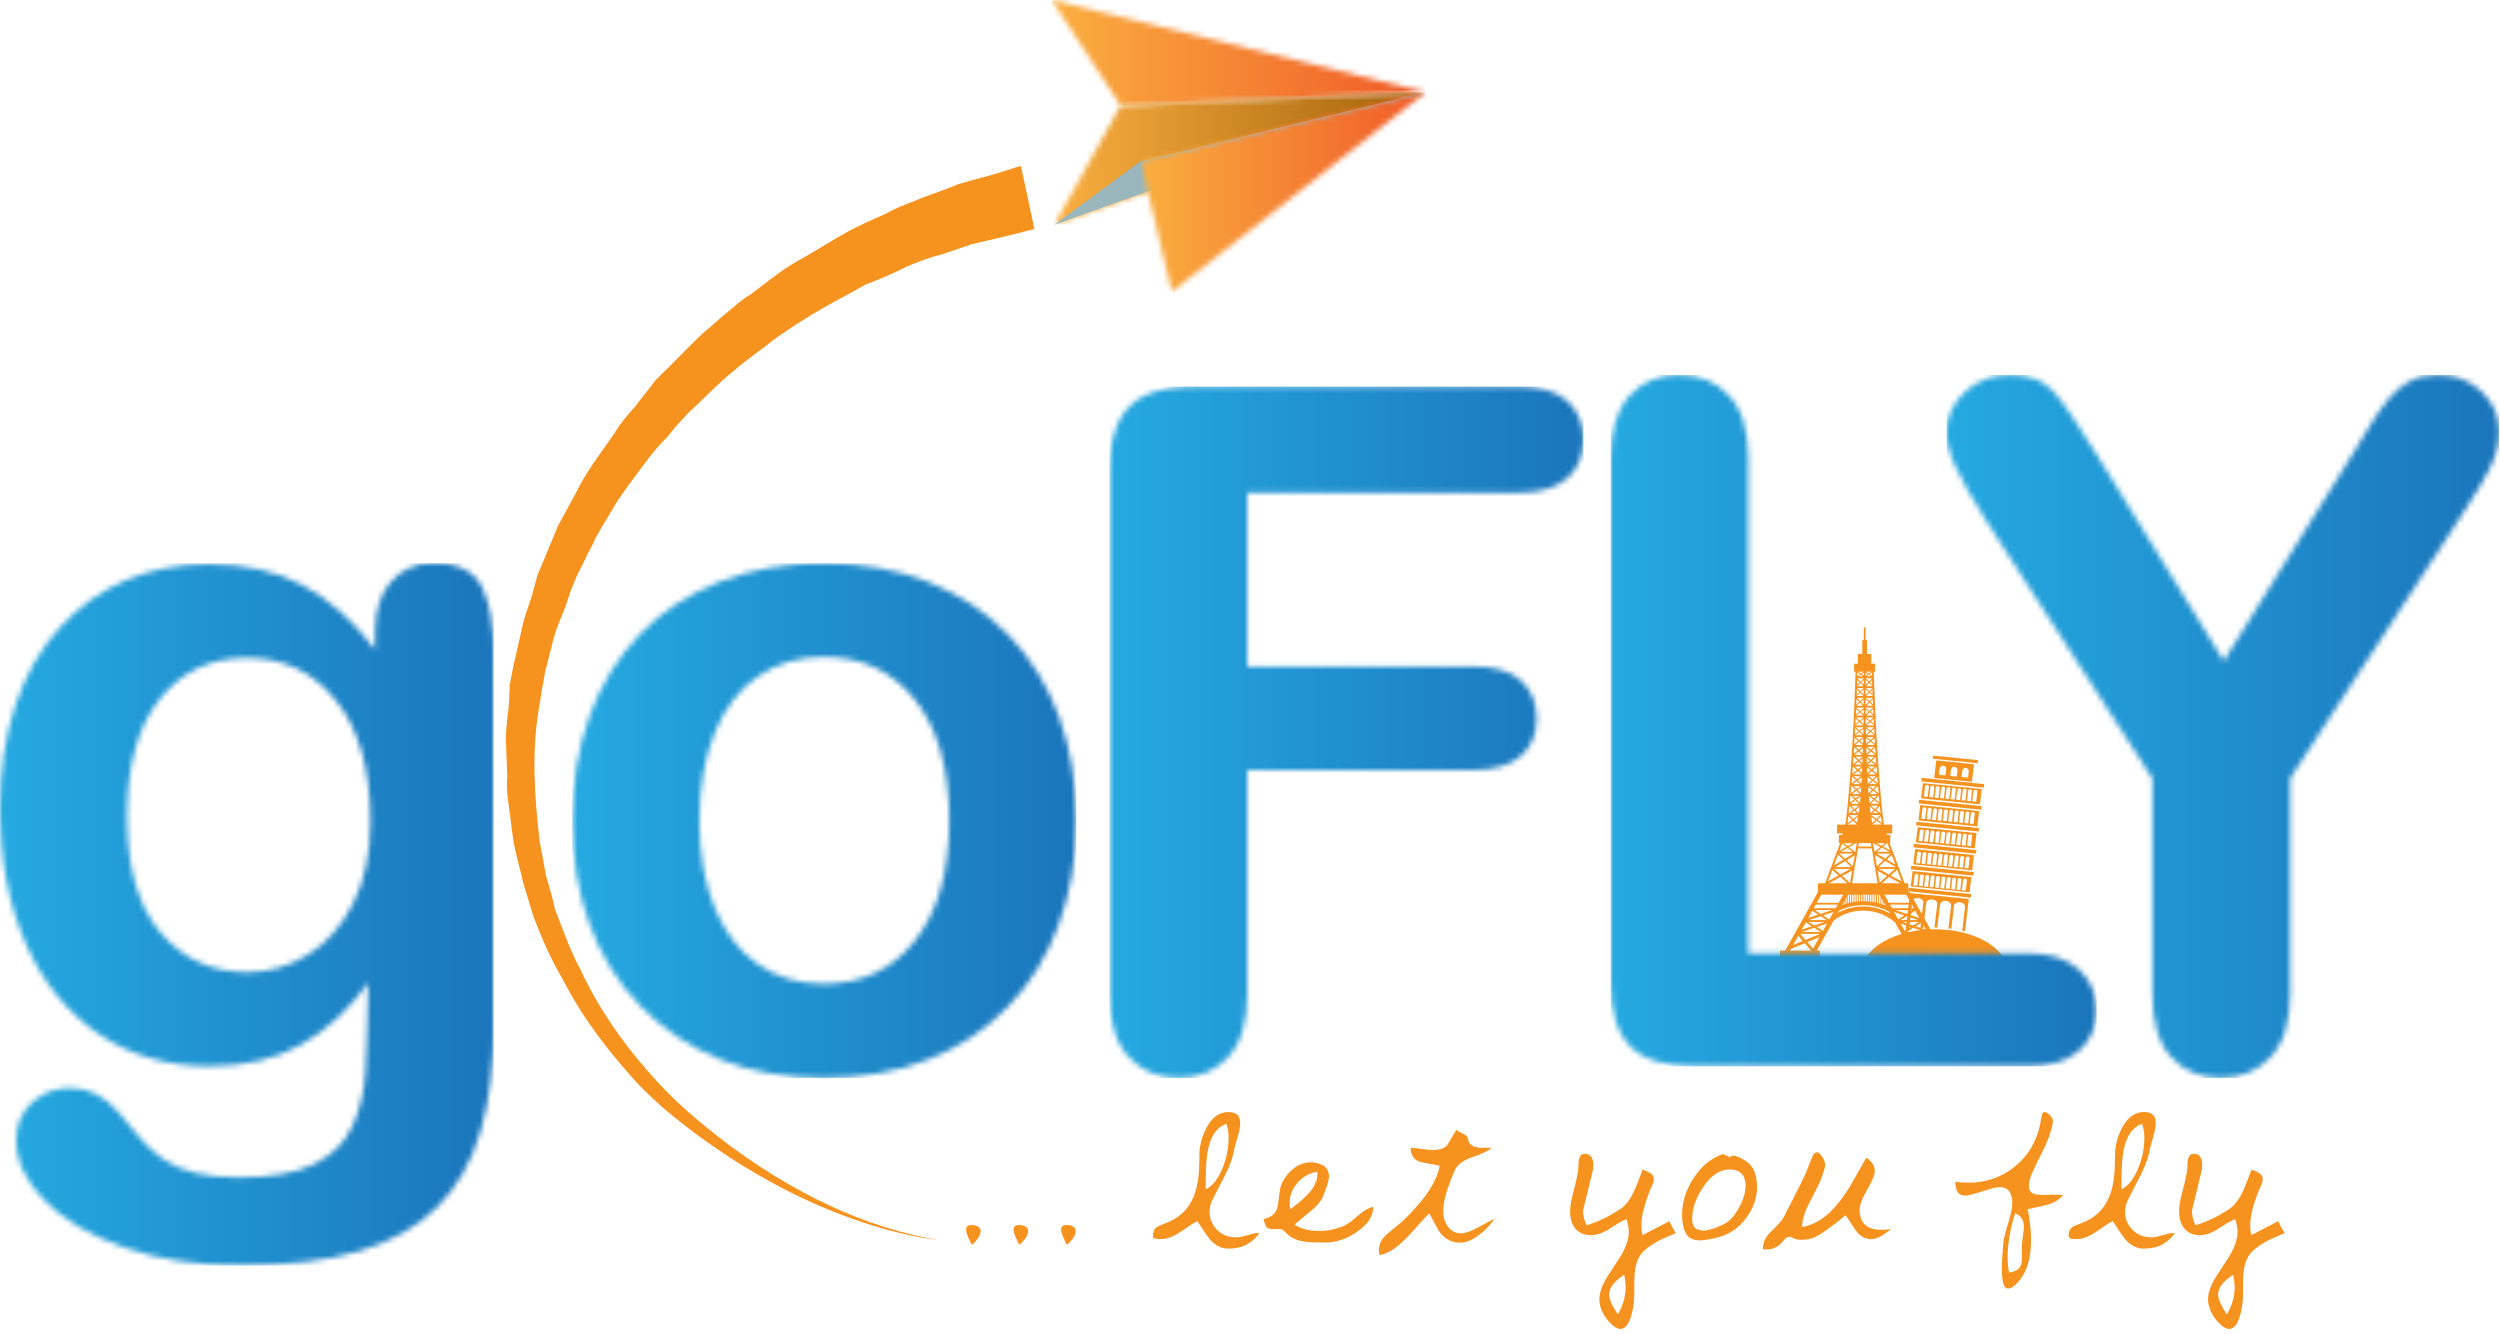
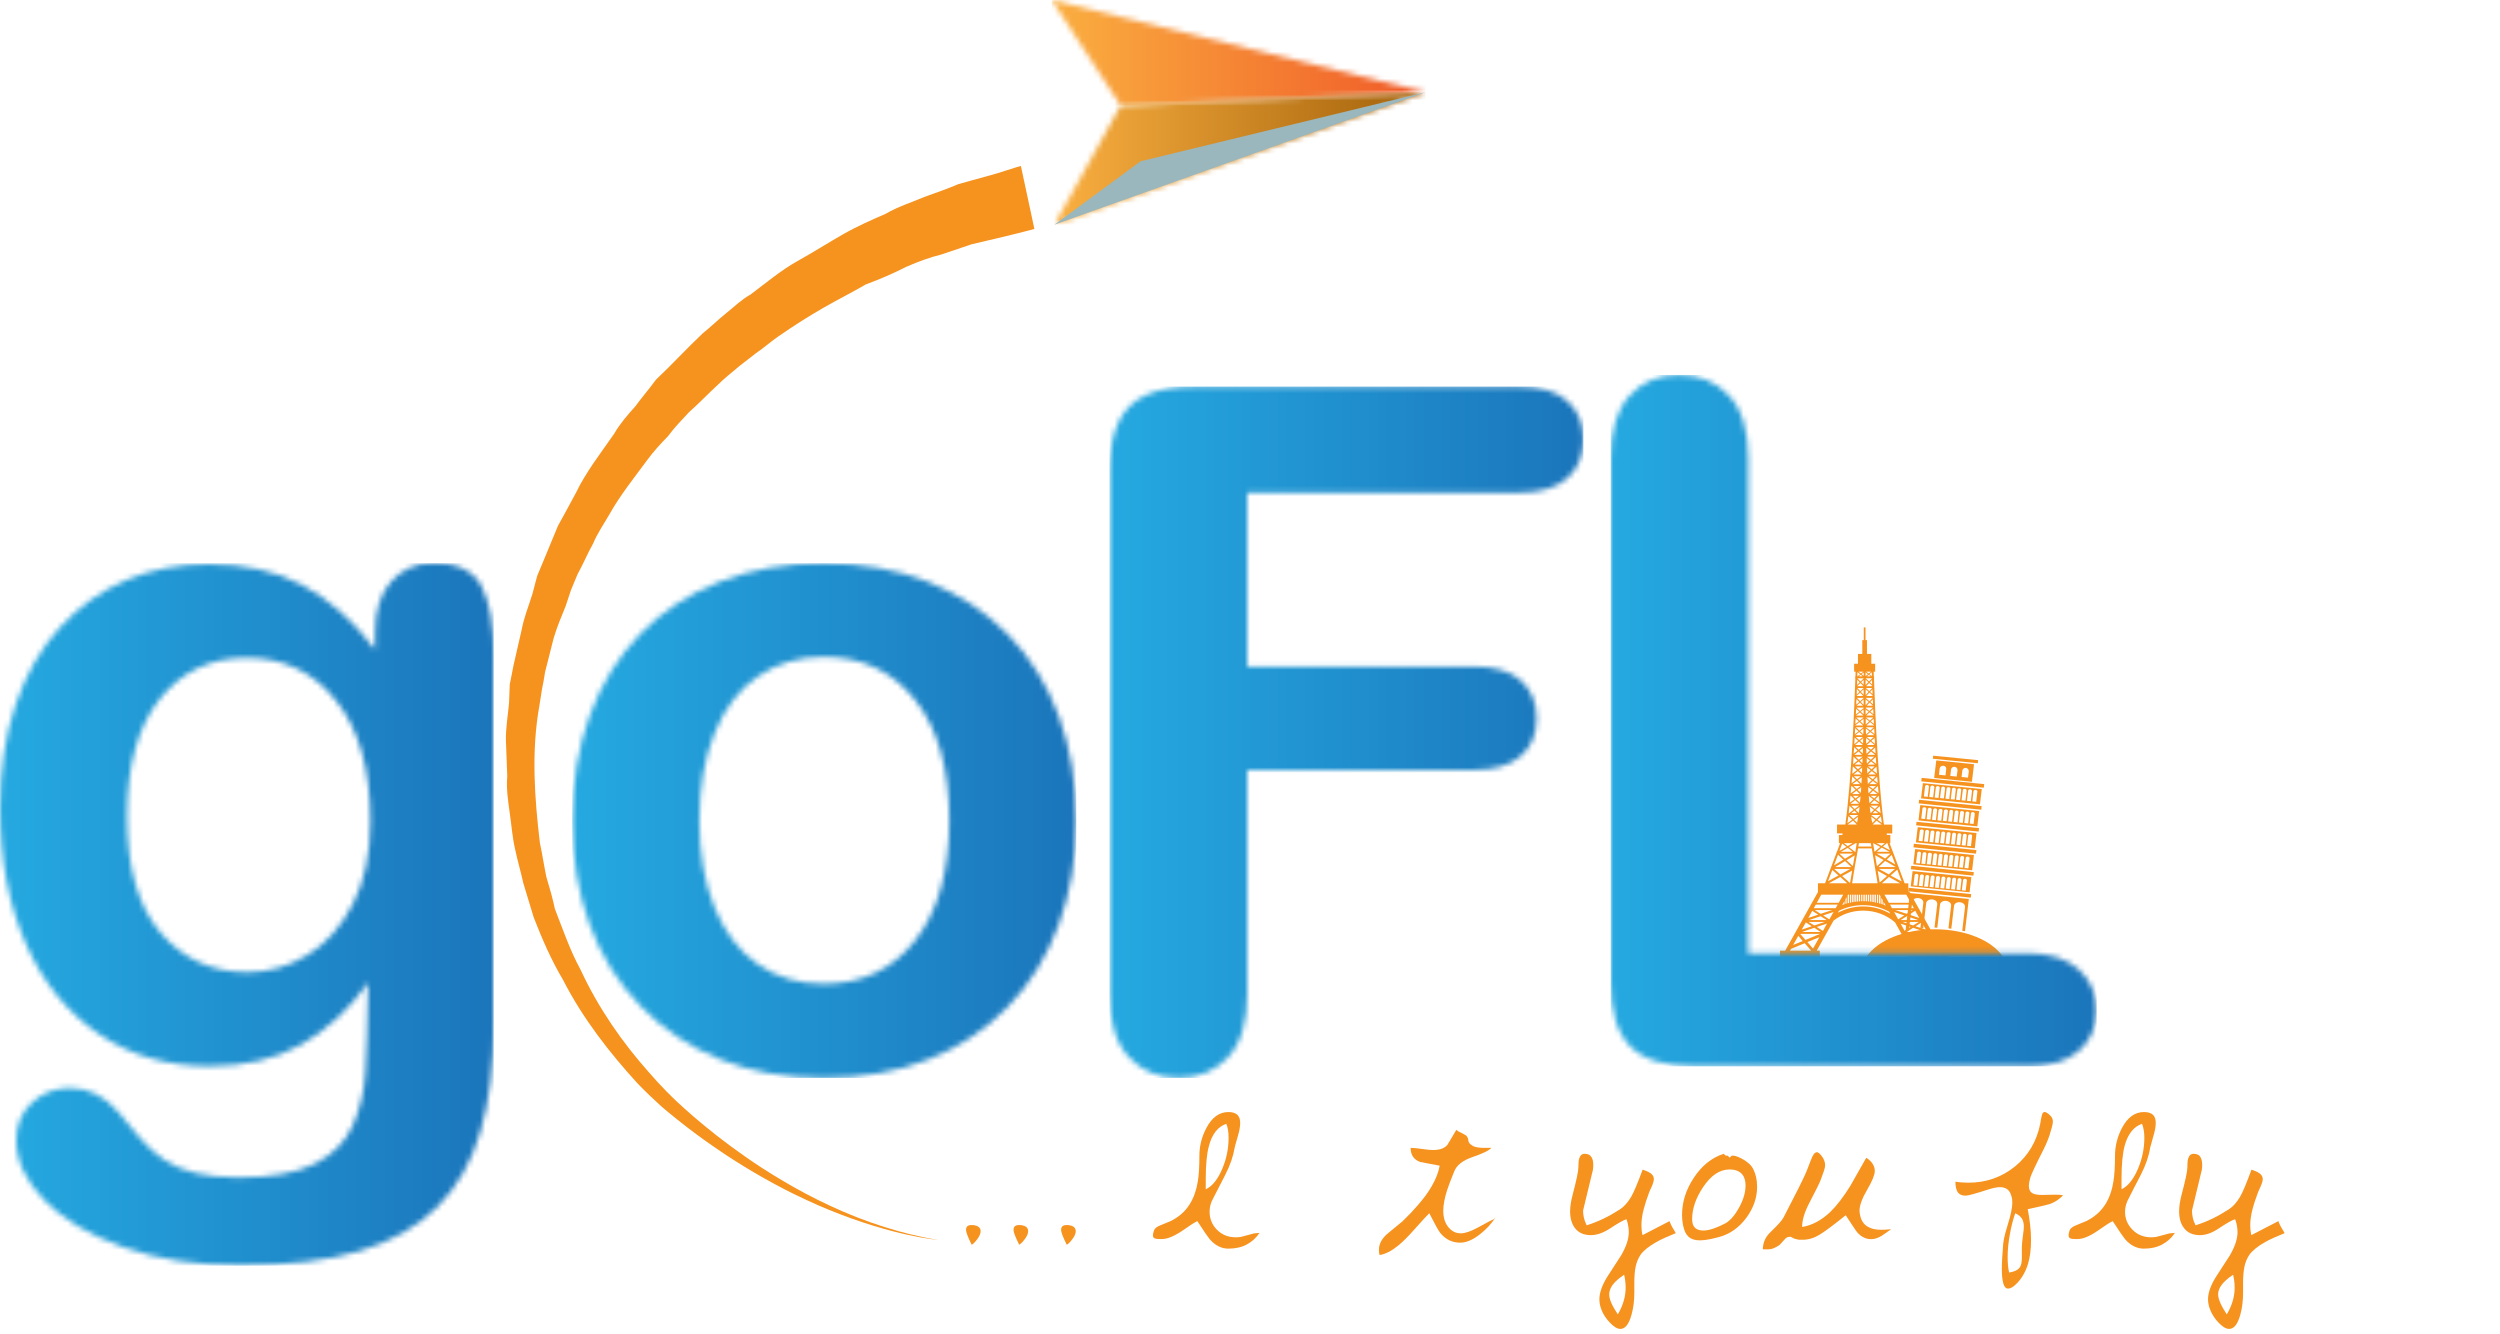
<svg xmlns="http://www.w3.org/2000/svg" width="461" height="246" viewBox="0 0 461 246" fill="none">
  <path fill-rule="evenodd" clip-rule="evenodd" d="M365.44 145.5L365.1 148.32L354.24 147.22L354.58 144.41L365.44 145.5ZM356.78 171.36C362.44 171.36 367.32 173.43 369.31 176.38H344.22C346.24 173.43 351.1 171.36 356.78 171.36ZM351.95 163.71L363.48 164.87L363.42 165.52L351.89 164.35L351.95 163.71ZM356.41 139.91L364.71 140.74L364.76 140.17L356.48 139.35L356.41 139.91ZM354.35 143.44L365.89 144.59L365.81 145.25L354.28 144.08L354.35 143.44ZM353.88 147.48L365.41 148.65L365.34 149.31L353.81 148.14L353.88 147.48ZM353.41 151.54L364.94 152.7L364.86 153.34L353.33 152.19L353.41 151.54ZM352.92 155.59L364.45 156.75L364.37 157.41L352.84 156.25L352.92 155.59ZM352.44 159.65L363.97 160.82L363.9 161.47L352.37 160.3L352.44 159.65ZM363.62 144.16L364.01 140.92L357.05 140.22L356.66 143.46L363.62 144.16ZM358.88 141.84L358.75 142.99L357.55 142.87L357.67 141.71C357.72 141.4 358.02 141.16 358.36 141.2C358.69 141.22 358.94 141.51 358.88 141.84ZM363.05 142.25L362.9 143.4L361.71 143.28L361.85 142.11C361.88 141.8 362.18 141.57 362.52 141.6C362.84 141.64 363.06 141.93 363.05 142.25ZM360.97 142.05L360.82 143.2L359.63 143.08L359.77 141.92C359.8 141.6 360.1 141.36 360.44 141.4C360.76 141.43 361 141.72 360.97 142.05ZM355.7 145.07L355.47 146.94L354.77 146.86L354.98 145C355.01 144.85 355.18 144.74 355.38 144.75C355.58 144.78 355.71 144.92 355.7 145.07ZM362.7 162.36L362.47 164.24L361.76 164.16L361.99 162.29C362.01 162.15 362.17 162.03 362.38 162.05C362.57 162.07 362.71 162.2 362.7 162.36ZM361.71 162.25L361.48 164.13L360.78 164.06L360.99 162.18C361.02 162.03 361.19 161.92 361.39 161.93C361.58 161.97 361.72 162.11 361.71 162.25ZM360.71 162.16L360.5 164.03L359.78 163.96L360 162.09C360.02 161.93 360.2 161.83 360.39 161.85C360.59 161.86 360.73 162.01 360.71 162.16ZM359.72 162.06L359.5 163.93L358.79 163.85L359.01 161.98C359.04 161.84 359.21 161.73 359.4 161.75C359.6 161.77 359.74 161.9 359.72 162.06ZM358.74 161.95L358.51 163.83L357.8 163.77L358.01 161.89C358.04 161.73 358.21 161.63 358.41 161.64C358.61 161.66 358.75 161.81 358.74 161.95ZM357.74 161.86L357.52 163.72L356.81 163.65L357.02 161.78C357.03 161.63 357.22 161.52 357.41 161.54C357.61 161.56 357.75 161.71 357.74 161.86ZM356.75 161.76L356.52 163.63L355.81 163.55L356.03 161.69C356.04 161.53 356.22 161.43 356.42 161.44C356.62 161.47 356.77 161.6 356.75 161.76ZM355.74 161.65L355.53 163.53L354.81 163.47L355.03 161.6C355.05 161.44 355.23 161.34 355.43 161.36C355.62 161.37 355.77 161.51 355.74 161.65ZM354.76 161.56L354.54 163.43L353.82 163.35L354.05 161.48C354.07 161.34 354.25 161.22 354.44 161.24C354.63 161.26 354.77 161.41 354.76 161.56ZM353.76 161.46L353.54 163.33L352.83 163.26L353.06 161.39C353.07 161.23 353.24 161.13 353.44 161.14C353.64 161.17 353.79 161.3 353.76 161.46ZM363.19 158.26L362.97 160.13L362.25 160.05L362.48 158.2C362.49 158.04 362.66 157.94 362.86 157.95C363.05 157.97 363.2 158.1 363.19 158.26ZM362.19 158.17L361.96 160.02L361.25 159.95L361.48 158.08C361.5 157.92 361.66 157.82 361.87 157.84C362.05 157.87 362.21 158.01 362.19 158.17ZM361.2 158.06L360.97 159.93L360.27 159.85L360.5 157.98C360.51 157.84 360.68 157.72 360.88 157.74C361.08 157.77 361.21 157.91 361.2 158.06ZM360.2 157.96L359.98 159.83L359.26 159.77L359.48 157.9C359.52 157.75 359.69 157.64 359.88 157.65C360.07 157.67 360.23 157.81 360.2 157.96ZM359.21 157.87L358.99 159.73L358.28 159.66L358.49 157.79C358.52 157.63 358.69 157.52 358.88 157.55C359.09 157.57 359.23 157.71 359.21 157.87ZM358.22 157.77L358 159.64L357.29 159.56L357.51 157.69C357.53 157.54 357.71 157.44 357.91 157.45C358.1 157.47 358.24 157.61 358.22 157.77ZM357.23 157.66L357.01 159.53L356.3 159.47L356.52 157.6C356.53 157.44 356.72 157.34 356.91 157.35C357.1 157.37 357.24 157.52 357.23 157.66ZM356.24 157.57L356.01 159.43L355.3 159.36L355.51 157.49C355.53 157.33 355.7 157.23 355.91 157.25C356.12 157.26 356.25 157.41 356.24 157.57ZM355.23 157.46L355.02 159.33L354.3 159.25L354.53 157.38C354.54 157.23 354.73 157.13 354.92 157.14C355.11 157.17 355.25 157.3 355.23 157.46ZM354.24 157.35L354.03 159.23L353.31 159.16L353.55 157.29C353.55 157.13 353.73 157.03 353.93 157.04C354.11 157.07 354.27 157.21 354.24 157.35ZM363.66 154.16L363.45 156.03L362.72 155.96L362.94 154.09C362.96 153.94 363.12 153.83 363.34 153.85C363.53 153.87 363.7 154.01 363.66 154.16ZM362.67 154.07L362.45 155.94L361.73 155.86L361.96 153.98C361.98 153.84 362.14 153.72 362.35 153.75C362.54 153.77 362.68 153.91 362.67 154.07ZM361.68 153.97L361.46 155.84L360.75 155.76L360.97 153.9C360.98 153.74 361.15 153.64 361.36 153.65C361.55 153.67 361.7 153.81 361.68 153.97ZM360.69 153.86L360.47 155.73L359.76 155.67L359.99 153.79C360.01 153.63 360.17 153.53 360.38 153.56C360.56 153.57 360.7 153.72 360.69 153.86ZM359.69 153.77L359.46 155.64L358.75 155.56L358.97 153.69C359 153.54 359.17 153.42 359.36 153.45C359.57 153.47 359.71 153.61 359.69 153.77ZM358.71 153.66L358.48 155.53L357.77 155.45L357.98 153.59C358.01 153.43 358.18 153.33 358.38 153.34C358.58 153.37 358.72 153.52 358.71 153.66ZM357.71 153.57L357.49 155.44L356.78 155.37L357 153.5C357.02 153.34 357.19 153.24 357.4 153.26C357.59 153.27 357.73 153.42 357.71 153.57ZM356.72 153.47L356.49 155.34L355.79 155.27L356 153.39C356.02 153.25 356.2 153.13 356.39 153.15C356.6 153.18 356.74 153.31 356.72 153.47ZM355.73 153.36L355.51 155.23L354.8 155.16L355.01 153.28C355.03 153.13 355.21 153.02 355.41 153.03C355.6 153.07 355.74 153.22 355.73 153.36ZM354.74 153.27L354.51 155.13L353.79 155.06L354.02 153.19C354.04 153.03 354.23 152.93 354.42 152.95C354.61 152.97 354.76 153.11 354.74 153.27ZM364.15 150.07L363.93 151.93L363.21 151.87L363.44 149.99C363.46 149.84 363.64 149.73 363.83 149.76C364.01 149.77 364.18 149.92 364.15 150.07ZM363.15 149.97L362.94 151.84L362.22 151.76L362.44 149.9C362.46 149.74 362.62 149.64 362.83 149.65C363.02 149.68 363.19 149.81 363.15 149.97ZM362.16 149.87L361.94 151.74L361.22 151.67L361.45 149.79C361.46 149.63 361.63 149.53 361.83 149.56C362.04 149.57 362.17 149.72 362.16 149.87ZM361.17 149.77L360.96 151.65L360.24 151.57L360.47 149.69C360.48 149.55 360.65 149.43 360.85 149.46C361.04 149.47 361.18 149.61 361.17 149.77ZM360.17 149.66L359.95 151.54L359.24 151.46L359.47 149.59C359.49 149.44 359.65 149.33 359.85 149.34C360.05 149.38 360.19 149.51 360.17 149.66ZM359.19 149.56L358.96 151.43L358.26 151.37L358.46 149.5C358.5 149.34 358.67 149.24 358.87 149.26C359.06 149.27 359.21 149.42 359.19 149.56ZM358.2 149.47L357.97 151.35L357.26 151.27L357.47 149.4C357.5 149.26 357.67 149.14 357.87 149.16C358.07 149.17 358.21 149.31 358.2 149.47ZM357.2 149.37L356.97 151.25L356.26 151.17L356.48 149.31C356.51 149.15 356.68 149.05 356.87 149.06C357.07 149.08 357.22 149.21 357.2 149.37ZM356.21 149.27L355.98 151.13L355.27 151.07L355.48 149.19C355.51 149.04 355.69 148.93 355.88 148.95C356.08 148.98 356.22 149.12 356.21 149.27ZM355.22 149.17L354.99 151.04L354.28 150.96L354.5 149.09C354.51 148.94 354.7 148.83 354.9 148.85C355.09 148.88 355.23 149.01 355.22 149.17ZM364.63 145.97L364.41 147.85L363.69 147.77L363.91 145.9C363.92 145.75 364.12 145.65 364.31 145.66C364.51 145.69 364.66 145.82 364.63 145.97ZM363.64 145.87L363.42 147.74L362.7 147.68L362.93 145.8C362.95 145.64 363.13 145.54 363.32 145.55C363.51 145.58 363.66 145.73 363.64 145.87ZM362.65 145.78L362.43 147.64L361.71 147.58L361.94 145.71C361.95 145.55 362.12 145.45 362.32 145.47C362.51 145.48 362.67 145.62 362.65 145.78ZM361.65 145.67L361.43 147.55L360.7 147.47L360.94 145.62C360.95 145.46 361.11 145.35 361.32 145.37C361.52 145.38 361.68 145.52 361.65 145.67ZM360.65 145.57L360.45 147.44L359.72 147.38L359.95 145.51C359.97 145.35 360.14 145.25 360.34 145.26C360.53 145.28 360.68 145.42 360.65 145.57ZM359.66 145.48L359.44 147.35L358.74 147.27L358.96 145.4C358.98 145.26 359.14 145.14 359.34 145.17C359.54 145.17 359.69 145.32 359.66 145.48ZM358.68 145.37L358.45 147.24L357.74 147.16L357.97 145.3C357.98 145.14 358.15 145.04 358.35 145.05C358.54 145.08 358.69 145.22 358.68 145.37ZM357.68 145.27L357.46 147.14L356.75 147.07L356.97 145.2C357 145.04 357.17 144.93 357.37 144.96C357.56 144.98 357.7 145.13 357.68 145.27ZM356.7 145.17L356.47 147.04L355.76 146.96L355.97 145.09C356 144.94 356.17 144.83 356.37 144.85C356.56 144.88 356.71 145.02 356.7 145.17ZM364.95 149.56L364.62 152.38L353.77 151.28L354.1 148.46L364.95 149.56ZM364.47 153.61L364.15 156.43L353.29 155.33L353.63 152.53L364.47 153.61ZM363.99 157.67L363.66 160.48L352.82 159.39L353.15 156.57L363.99 157.67ZM363.52 161.73L363.19 164.54L352.34 163.45L352.68 160.63L363.52 161.73ZM363.05 165.77L362.34 171.74C362.17 171.7 362.01 171.66 361.84 171.62L362.35 167.25C362.4 166.82 361.99 166.43 361.41 166.37C360.84 166.31 360.36 166.62 360.32 167.06L359.82 171.26C359.64 171.23 359.46 171.22 359.29 171.19L359.79 167.01C359.83 166.57 359.42 166.17 358.85 166.12C358.29 166.05 357.79 166.37 357.74 166.8L357.24 171.06C357.09 171.05 356.93 171.05 356.78 171.05H356.72L357.23 166.74C357.28 166.3 356.87 165.9 356.32 165.85C355.74 165.8 355.25 166.1 355.19 166.53L354.65 171.15C354.47 171.17 354.3 171.18 354.11 171.21L354.66 166.49C354.72 166.06 354.3 165.65 353.74 165.6C353.18 165.55 352.68 165.85 352.62 166.29L352 171.56C351.79 171.6 351.57 171.66 351.37 171.71L352.2 164.68L363.05 165.77Z" fill="#F6921E" />
  <path fill-rule="evenodd" clip-rule="evenodd" d="M351.979 175.3H352.37L349.449 170.09C347.919 168.74 345.84 167.92 343.56 167.92C341.49 167.92 339.589 168.61 338.109 169.76L335.009 175.3H335.569V176.57H328.229V175.3H329.189L335.229 164.5V162.88H336.539L338.669 157.2V157.08H338.729L339.319 155.47H339.09V153.97H339.749V153.68H338.749V152.05H340.279C341.429 143.8 341.979 129.62 342.129 125.08H342.099V124.73H342.15L342.169 123.86H341.9V122.39H342.609V120.59H343.409V118.04H343.68V115.69H343.999V118.04H344.27V120.59H345.069V122.39H345.779V123.86H345.509L345.529 124.73H345.579V125.08H345.56C345.65 127.64 345.85 133.29 346.24 139.23L346.259 139.27L346.24 139.3C346.47 142.88 346.769 146.56 347.109 149.7C347.189 150.55 347.31 151.33 347.4 152.06H348.93V153.69H347.919V153.98H348.579V155.48H348.43L349.049 157.09L351.219 162.89H351.9V164.41L352.039 164.34L358.18 175.31H359.34V176.58H351.99V175.3H351.979ZM337.079 162.49L339.02 161.44L337.879 160.43L337.079 162.49ZM338.18 159.58L339.919 158.52L338.93 157.61L338.18 159.58ZM339.199 156.9L340.49 156.17L339.699 155.56L339.199 156.9ZM348.02 155.47H347.949L347.21 156.1L348.509 156.79L348.02 155.47ZM348.829 157.64L347.919 158.5L349.49 159.41L348.829 157.64ZM349.859 160.36L348.62 161.44L350.669 162.55L349.859 160.36ZM343.639 123.85L343.15 124.2L342.699 123.85H343.639ZM343.009 124.34L342.49 124.73L342.509 123.93L343.009 124.34ZM342.74 124.72L343.129 124.42L343.469 124.72H342.74ZM343.27 124.32L343.659 124.02V124.04V124.07V124.15V124.17V124.28V124.3V124.42V124.46V124.63L343.27 124.32ZM343.65 125.12L343.079 125.67L342.49 125.08H343.65V125.12ZM342.919 125.81L342.449 126.3L342.469 125.33L342.919 125.81ZM342.449 126.54L343.06 125.95L343.639 126.54H342.449ZM343.199 125.8L343.65 125.36V126.26L343.199 125.8ZM343.65 126.89L343.039 127.46L342.499 126.87H343.659V126.89H343.65ZM342.879 127.58L342.379 128.07L342.4 127.06L342.879 127.58ZM342.349 128.32L343.009 127.71L343.59 128.34H342.349V128.32ZM343.15 127.58L343.65 127.12V128.12L343.15 127.58ZM343.65 128.73L343.009 129.31L342.419 128.69H343.65V128.73ZM342.859 129.44L342.289 129.93V129.82L342.329 128.9L342.859 129.44ZM342.329 130.14L342.999 129.57L343.549 130.14H342.329ZM343.129 129.44L343.65 128.98V129.98L343.129 129.44ZM343.65 130.6L343.009 131.12L342.319 130.48H343.629L343.65 130.5V130.6ZM342.859 131.24L342.219 131.75L342.27 130.69L342.859 131.24ZM342.24 131.96L342.99 131.37L343.609 131.96H342.24ZM343.129 131.24L343.65 130.84V131.26V131.33V131.45V131.51V131.66V131.73L343.129 131.24ZM344.02 130.54L344.099 130.47H345.389L344.719 131.11L344.009 130.56V130.54H344.02ZM343.65 132.32L342.919 132.89L342.289 132.3H343.65V132.32ZM342.759 133.01L342.12 133.52L342.169 132.47L342.759 133.01ZM342.099 133.75L342.909 133.14L343.569 133.77H342.109V133.75H342.099ZM343.06 133.01L343.639 132.55V132.66V132.81V132.94V133.11V133.24V133.43V133.56V133.58L343.06 133.01ZM343.609 134.13L342.879 134.72L342.219 134.11H343.609V134.13ZM342.719 134.85L342.029 135.4L342.079 134.27L342.719 134.85ZM342.099 135.57L342.859 134.98L343.499 135.57H342.099ZM343.009 134.85L343.609 134.37V134.48V134.58V134.84V134.95L343.59 135.24V135.33V135.41L343.009 134.85ZM342.12 134.11L342.069 134.26L342.09 134.11H342.12ZM343.52 135.9L342.829 136.47L342.21 135.9H343.52ZM342.65 136.62L341.93 137.23L341.99 136.01L342.65 136.62ZM342.06 137.38L342.819 136.75L343.52 137.38H342.06ZM342.99 136.6L343.59 136.11L343.56 136.43V136.47V136.85V136.89L343.539 137.1L342.99 136.6ZM343.4 137.72L342.74 138.25L342.169 137.72H343.4ZM342.529 138.41L341.81 138.98L341.909 137.79L342.529 138.41ZM341.93 139.2L342.719 138.57L343.359 139.2H341.93ZM342.919 138.41L343.52 137.93V138.17L343.499 138.97L342.919 138.41ZM343.479 139.53L342.749 140.1L342.159 139.53H343.479ZM342.529 140.25L341.71 140.92L341.789 139.53L342.529 140.25ZM341.99 140.99L342.719 140.42L343.329 140.99H341.99ZM342.919 140.25L343.469 139.82V139.91L343.439 139.99V140.35V140.45L343.409 140.72L342.919 140.25ZM343.289 141.32L342.599 141.85L342.049 141.32H343.289ZM342.4 142.02L341.549 142.69L341.669 141.32L342.4 142.02ZM341.799 142.81L342.59 142.19L343.249 142.81H341.799ZM342.789 142.02L343.4 141.53L343.37 141.72V141.87L343.349 142.54L342.789 142.02ZM343.15 143.14L342.43 143.69L341.849 143.14H343.15ZM342.21 143.83L341.419 144.43L341.539 143.16L342.21 143.83ZM341.569 144.6L342.4 144.01L342.99 144.6H341.569ZM342.59 143.86L343.319 143.33C343.289 143.71 343.269 144.11 343.249 144.49L342.59 143.86ZM343.099 144.95L342.379 145.48L341.799 144.95H343.099ZM342.169 145.63L341.259 146.3C341.309 145.86 341.349 145.39 341.379 144.95H341.479L342.169 145.63ZM341.539 146.42L342.329 145.8L342.949 146.42H341.539ZM342.529 145.65L343.21 145.17C343.18 145.52 343.159 145.89 343.139 146.22L342.529 145.65ZM342.789 146.75L342.15 147.24L341.669 146.75H342.789ZM341.949 147.39L341.099 147.99C341.149 147.6 341.199 147.17 341.219 146.75H341.319L341.949 147.39ZM341.21 148.22L342.099 147.55L342.819 148.22H341.21ZM342.31 147.4L343.09 146.83C343.04 147.23 343.019 147.66 342.969 148.03L342.31 147.4ZM342.829 148.57L341.979 149.18L341.37 148.57H342.829ZM341.789 149.32L340.969 149.95H340.9C340.95 149.51 340.989 149.04 341.039 148.58L341.789 149.32ZM341.349 149.95L341.969 149.49L342.419 149.95H341.349ZM342.169 149.34L342.9 148.81C342.85 149.19 342.809 149.58 342.759 149.92L342.169 149.34ZM342.68 150.29L341.74 151.01L341.009 150.29H342.68ZM341.539 151.16L340.669 151.8C340.709 151.38 340.779 150.94 340.829 150.49L341.539 151.16ZM340.71 152.04L341.699 151.33L342.349 151.98V152.01L342.319 152.04H340.71ZM341.9 151.18L342.65 150.6C342.59 151 342.509 151.38 342.449 151.7L341.9 151.18ZM344.12 123.85L344.599 124.2L345.029 123.85H344.12ZM344.719 124.34L345.18 124.68L345.15 123.96L344.719 124.34ZM344.969 124.72L344.62 124.42L344.259 124.72H344.969ZM344.449 124.32L344.009 123.98V124.04V124.07V124.15V124.17V124.28V124.3V124.42V124.46V124.67L344.449 124.32ZM344.02 125.07L344.659 125.66L345.199 125.1V125.07H344.02ZM344.799 125.81L345.229 126.24L345.199 125.4L344.799 125.81ZM345.249 126.49L344.68 125.95L344.09 126.54H345.249V126.49ZM344.52 125.8L344.009 125.31V126.32L344.52 125.8ZM344.069 126.87L344.71 127.46L345.229 126.87H344.069ZM344.849 127.58L345.299 128.01L345.279 127.12L344.849 127.58ZM345.329 128.26L344.719 127.71L344.139 128.34H345.319V128.26H345.329ZM344.569 127.58L344.02 127.08V128.2L344.569 127.58ZM344.02 128.69L344.729 129.31L345.34 128.69H344.02ZM344.889 129.44L345.389 129.87L345.349 128.96L344.889 129.44ZM345.389 130.14L344.749 129.57L344.21 130.14H345.389ZM344.59 129.44L344.009 128.94V130.04L344.59 129.44ZM344.889 131.24L345.46 131.7L345.419 130.74L344.889 131.24ZM345.479 131.93L344.749 131.36L344.12 131.95H345.479V131.93ZM344.59 131.24L344.009 130.8V131.26V131.33V131.45V131.51V131.66V131.75V131.77L344.59 131.24ZM344.069 132.3L344.81 132.89L345.449 132.3H344.069ZM344.969 133.01L345.549 133.48L345.499 132.53L344.969 133.01ZM345.549 133.71L344.84 133.14L344.18 133.77H345.569L345.549 133.71ZM344.68 133.01L344.039 132.5V132.66V132.81V132.94V133.11V133.24V133.43V133.56V133.62L344.68 133.01ZM344.069 134.11L344.87 134.72L345.529 134.11H344.069ZM345.029 134.85L345.65 135.36L345.609 134.33L345.029 134.85ZM345.639 135.57L344.879 134.98L344.249 135.57H345.639ZM344.719 134.85L344.06 134.33V134.48V134.58V134.84V134.95L344.09 135.24V135.33V135.45L344.719 134.85ZM344.229 135.9L344.889 136.47L345.509 135.9H344.229ZM345.069 136.62L345.749 137.17L345.68 136.07L345.069 136.62ZM345.689 137.38L344.93 136.75L344.229 137.38H345.689ZM344.749 136.6L344.09 136.07L344.109 136.44V136.48V136.86V136.9L344.129 137.15L344.749 136.6ZM344.319 137.72L344.999 138.25L345.549 137.72H344.319ZM345.189 138.41L345.849 138.92L345.789 137.84L345.189 138.41ZM345.799 139.2L345.02 138.57L344.349 139.2H345.799ZM344.81 138.41L344.129 137.88L344.139 138.16L344.18 139L344.81 138.41ZM344.27 139.53L344.969 140.1L345.599 139.53H344.27ZM345.189 140.25L345.979 140.88L345.889 139.6L345.189 140.25ZM345.749 140.99L345.02 140.42L344.409 140.99H345.749ZM344.81 140.25L344.21 139.79V139.92L344.229 140V140.36V140.46L344.259 140.8L344.81 140.25ZM344.449 141.32L345.12 141.85L345.689 141.32H344.449ZM345.329 142.02L346.12 142.63L346.029 141.36L345.329 142.02ZM345.93 142.81L345.159 142.19L344.49 142.81H345.93ZM344.949 142.02L344.27 141.49L344.299 141.73V141.88L344.319 142.61L344.949 142.02ZM344.569 143.14L345.329 143.69L345.87 143.14H344.569ZM345.529 143.83L346.24 144.38L346.15 143.22L345.529 143.83ZM346.15 144.6L345.349 144.01L344.729 144.6H346.15ZM345.15 143.86L344.359 143.27C344.389 143.71 344.41 144.14 344.43 144.56L345.15 143.86ZM344.639 144.95L345.37 145.48L345.909 144.95H344.639ZM345.569 145.63L346.409 146.26C346.369 145.82 346.319 145.4 346.299 144.95H346.27L345.569 145.63ZM346.21 146.42L345.389 145.8L344.77 146.42H346.21ZM345.189 145.65L344.479 145.13C344.499 145.51 344.519 145.91 344.539 146.29L345.189 145.65ZM344.949 146.75L345.599 147.24L346.079 146.75H344.949ZM345.799 147.39L346.569 147.95C346.529 147.55 346.48 147.15 346.46 146.75H346.43L345.799 147.39ZM346.539 148.22L345.62 147.55L344.93 148.22H346.539ZM345.419 147.4L344.599 146.77C344.629 147.23 344.669 147.68 344.719 148.1L345.419 147.4ZM344.909 148.57L345.729 149.18L346.37 148.57H344.909ZM345.93 149.32L346.779 149.95C346.729 149.53 346.689 149.09 346.639 148.65L345.93 149.32ZM346.37 149.95L345.779 149.49L345.299 149.95H346.37ZM345.569 149.34L344.77 148.75C344.81 149.17 344.87 149.57 344.93 149.95L345.569 149.34ZM345.039 150.29L346.009 151.01L346.71 150.29H345.039ZM346.21 151.16L347.009 151.75C346.959 151.35 346.889 150.95 346.849 150.53L346.21 151.16ZM347.009 152.04L346.029 151.33L345.329 152.03L345.349 152.04H347.009ZM345.829 151.18L345.029 150.57C345.089 151.01 345.169 151.41 345.259 151.75L345.829 151.18ZM339.46 157.07H341.629L340.719 156.35L339.46 157.07ZM341.639 155.47L340.699 156.02L340.02 155.47H341.639ZM340.939 156.21L342.199 155.47H342.379L342.129 157.08H342.06L340.939 156.21ZM346.99 156.29L346.079 157.07H348.449L346.99 156.29ZM346.009 155.47L346.969 155.98L347.569 155.47H346.009ZM346.729 156.17L345.389 155.47L345.659 157.08L346.729 156.17ZM338.4 159.89H341.4L340.219 158.79L338.4 159.89ZM341.759 157.4L340.21 158.35L339.18 157.4H341.759ZM340.499 158.63L342.009 157.73L341.669 159.71L340.499 158.63ZM347.62 158.76L346.389 159.89H349.599L347.62 158.76ZM346.029 157.4L347.629 158.31L348.609 157.4H346.029ZM347.329 158.59L345.759 157.69L346.079 159.59L346.109 159.74L347.329 158.59ZM348.31 161.71L347.029 162.87H350.389L348.31 161.71ZM346.46 160.23L348.289 161.24L349.43 160.23H346.46ZM347.969 161.54L346.249 160.59L346.609 162.74L347.969 161.54ZM337.259 162.87H340.639L339.34 161.71L337.259 162.87ZM341.189 160.23L339.359 161.24L338.219 160.23H341.189ZM339.689 161.54L341.539 160.53L341.15 162.83L339.689 161.54ZM347.329 166.29V166.84C347.469 166.88 347.599 166.94 347.729 166.99L347.329 166.29ZM347.169 166.78V166L346.919 165.56V166.69L347.169 166.78ZM346.759 166.65V165.26L346.599 164.99H346.499V166.57L346.759 166.65ZM346.329 166.52V164.98H346.109V166.46L346.329 166.52ZM345.909 166.44V164.98H345.659V166.37L345.909 166.44ZM345.509 166.35V164.98H345.259V166.31L345.509 166.35ZM345.09 166.29V164.98H344.849V166.25L345.09 166.29ZM344.68 166.23V164.99H344.43V166.22L344.68 166.23ZM344.27 166.21V164.98H344.02V166.18L344.27 166.21ZM343.859 166.19V164.99H343.609V166.19H343.859ZM343.419 166.19V164.99H343.199V166.19H343.419ZM343.009 166.19V164.99H342.759V166.22L343.009 166.19ZM342.609 166.23V164.99H342.359V166.26L342.609 166.23ZM342.199 166.27V164.98H341.949V166.29L342.199 166.27ZM341.789 166.33V164.98H341.539V166.37L341.789 166.33ZM341.37 166.4V164.99H341.12V166.47L341.37 166.4ZM340.96 166.5V164.98H340.779L340.71 165.11V166.57L340.96 166.5ZM340.52 166.61V165.41L340.299 165.85V166.67L340.52 166.61ZM353.039 174.9L354.039 173.72L351.879 172.81L353.039 174.9ZM354.409 173.32L355.379 172.2H351.689L354.409 173.32ZM355.759 172.54L354.9 173.53L356.729 174.27L355.759 172.54ZM354.539 173.93L353.359 175.3H357.31L357.129 174.99L354.539 173.93ZM351.21 171.65L352.329 170.93L350.479 170.32L351.21 171.65ZM352.779 170.66L353.81 170.01H350.84L352.779 170.66ZM354.379 170.07L353.229 170.81L355.129 171.42L354.379 170.07ZM352.779 171.08L351.599 171.86H355.069L352.779 171.08ZM350.479 169.66H353.749L351.609 168.95L350.479 169.66ZM350.02 169.52L351.15 168.8L349.27 168.17L350.02 169.52ZM351.599 168.51L352.689 167.82H349.49L351.599 168.51ZM353.159 167.94L352.06 168.66L353.93 169.29L353.159 167.94ZM348.879 167.47H352.919L352.56 166.81H348.52L348.879 167.47ZM334.319 174.92L333.289 173.72L335.509 172.81L334.319 174.92ZM332.93 173.32L331.949 172.2H335.65L332.93 173.32ZM331.609 172.56L332.419 173.53L330.659 174.25L331.609 172.56ZM332.789 173.93L333.979 175.3H330.079L330.259 174.97L332.789 173.93ZM336.15 171.67L335.009 170.93L336.9 170.3L336.15 171.67ZM334.549 170.66L333.52 170.01H336.479L334.549 170.66ZM332.999 170.09L334.09 170.81L332.24 171.42L332.999 170.09ZM334.549 171.08L335.729 171.86H332.27L334.549 171.08ZM336.849 169.66H333.59L335.729 168.95L336.849 169.66ZM352.349 166.48H348.31L347.49 164.98H351.529L352.349 166.48ZM337.329 169.54L336.189 168.8L338.109 168.17L337.329 169.54ZM335.729 168.51L334.639 167.82H337.849L335.729 168.51ZM334.18 167.96L335.279 168.66L333.449 169.27L334.18 167.96ZM338.499 167.47H334.46L334.829 166.81H338.87L338.499 167.47ZM339.049 166.48H335.009L335.84 164.98H339.889L339.049 166.48ZM342.629 156.44H345.159L346.229 162.88H341.529L342.069 159.59L342.629 156.44ZM345.09 156.1H342.68L342.789 155.47H344.969L345.09 156.1ZM340.12 166.74V166.15L339.699 166.89C339.839 166.81 339.98 166.78 340.12 166.74ZM348.56 168.49L348.349 168.11C346.939 167.35 345.33 166.91 343.56 166.91C341.97 166.91 340.439 167.29 339.109 167.94L338.93 168.3C340.3 167.58 341.87 167.15 343.56 167.15C345.42 167.15 347.11 167.64 348.56 168.49Z" fill="#F6921E" />
  <path fill-rule="evenodd" clip-rule="evenodd" d="M190.74 42.22C190.74 42.22 189.59 42.54 187.62 43.03C185.63 43.52 182.83 44.2 179.18 45.04C177.42 45.62 175.66 46.21 173.58 46.93C171.6 47.42 169.54 48.14 167.07 49.22C164.81 50.38 162.35 51.45 159.65 52.45C157.29 53.83 154.42 55.27 151.76 56.8C149.1 58.33 146.35 60.08 143.5 62.05C142.07 63.05 140.87 64.12 139.44 65.1C137.93 66.31 136.51 67.3 135.3 68.38C132.26 70.8 129.87 73.5 127.06 76C125.66 77.53 124.35 78.82 123.18 80.44C121.88 81.75 120.49 83.27 119.31 84.88C116.94 88.11 114.38 91.26 112.35 94.89C111.38 96.6 110.21 98.22 109.37 100.23C108.4 101.94 107.57 103.95 106.5 105.89C106.14 106.79 105.76 107.68 105.29 108.8L104.29 111.81C103.55 113.61 102.7 115.62 102.08 117.73L100.51 123.93C100.35 124.92 100.2 125.9 99.94 127.11L99.47 130.08C97.92 138.64 98.6 147.35 99.55 155.39C99.98 157.41 100.32 159.65 100.74 161.68C101.37 163.79 101.9 165.58 102.32 167.6C103.79 171.38 105.16 175.37 107.04 178.78C110.37 185.97 114.82 192.29 119.65 197.73C120.69 198.93 121.77 200.11 122.88 201.24C122.88 201.24 123.19 201.56 123.77 202.12C123.82 202.18 123.87 202.22 123.91 202.27C126.19 204.48 132.14 209.93 140.53 215.38C140.56 215.4 140.59 215.41 140.61 215.43C142.03 216.35 143.51 217.26 145.07 218.16C145.43 218.38 145.81 218.59 146.2 218.81C151.96 222.07 158.57 225.07 165.73 227.04C165.77 227.05 165.8 227.07 165.83 227.07C167 227.4 168.2 227.69 169.4 227.95C170.17 228.13 170.95 228.28 171.74 228.43C172.16 228.5 172.57 228.57 172.97 228.64C172.97 228.64 164.8 228.01 152.69 223.02C152.06 222.76 151.42 222.48 150.77 222.21C149.46 221.63 148.11 221.01 146.72 220.33C146.71 220.33 146.69 220.31 146.67 220.31C146.37 220.16 146.07 220.01 145.76 219.86C145.4 219.68 145.03 219.49 144.66 219.3C142.27 218.07 139.77 216.67 137.21 215.1C136.56 214.7 135.9 214.28 135.23 213.86C133.99 213.06 132.71 212.22 131.44 211.32C131.02 211.04 130.6 210.75 130.19 210.45C127.85 208.79 125.49 206.97 123.09 204.98C122.7 204.65 122.3 204.32 121.91 203.98C120.43 202.64 118.97 201.24 117.55 199.77C112.51 194.24 107.53 187.95 103.77 180.59C101.68 177.09 100 173.23 98.41 169.15C97.77 167.03 97.13 164.92 96.49 162.82C96.06 160.8 95.42 158.7 95 156.66C94.46 154.32 94.33 152.17 94 149.93C93.68 147.69 93.34 145.43 93.54 143.14L93.29 136.45C93.26 134.07 93.68 131.87 93.87 129.58L94 126.21C94.26 125 94.42 124.01 94.67 122.8L96.21 116.06C96.62 113.86 97.46 111.85 98.18 109.51L99.06 106.19C99.42 105.29 99.91 104.17 100.37 103.05C101.22 101.02 102.05 99.01 102.88 96.98C103.94 95.05 105.01 93.12 106.16 90.96C108.06 87.01 110.71 83.65 113.26 79.97C114.23 78.26 115.72 76.51 117.11 74.98C118.3 73.36 119.79 71.61 120.97 70C123.88 67.26 126.67 64.21 129.58 61.47C131.1 60.26 132.4 58.96 133.92 57.74C135.43 56.54 136.72 55.24 138.37 54.33C141.31 52.13 144.02 49.84 146.99 48.18C149.96 46.52 152.72 44.77 155.38 43.25C158.04 41.72 160.82 40.51 163.31 39.43C165.66 38.05 168.25 37.28 170.41 36.33C172.79 35.48 174.86 34.76 176.71 33.96C180.46 32.88 183.27 32.21 185.34 31.5C187.1 30.91 188.25 30.6 188.25 30.6L190.74 42.22Z" fill="#F6921E" />
  <mask id="mask0_2002_21" style="mask-type:luminance" maskUnits="userSpaceOnUse" x="193" y="0" width="70" height="20">
    <path d="M206.65 19.46L262.87 17L193.94 0L206.65 19.46Z" fill="white" />
  </mask>
  <g mask="url(#mask0_2002_21)">
    <path d="M262.87 0H193.94V19.46H262.87V0Z" fill="url(#paint0_linear_2002_21)" />
  </g>
  <mask id="mask1_2002_21" style="mask-type:luminance" maskUnits="userSpaceOnUse" x="194" y="17" width="69" height="25">
    <path d="M206.65 19.46L194.42 41.44L262.87 17L206.65 19.46Z" fill="white" />
  </mask>
  <g mask="url(#mask1_2002_21)">
    <path d="M262.87 17H194.42V41.44H262.87V17Z" fill="url(#paint1_linear_2002_21)" />
  </g>
  <path d="M194.42 41.44L210.32 29.74L262.87 17L194.42 41.44Z" fill="#9AB7BD" />
  <mask id="mask2_2002_21" style="mask-type:luminance" maskUnits="userSpaceOnUse" x="210" y="17" width="53" height="37">
    <path d="M210.32 29.74L216.09 53.79L262.87 17L210.32 29.74Z" fill="white" />
  </mask>
  <g mask="url(#mask2_2002_21)">
-     <path d="M262.86 17H210.32V53.79H262.86V17Z" fill="url(#paint2_linear_2002_21)" />
+     <path d="M262.86 17H210.32H262.86V17Z" fill="url(#paint2_linear_2002_21)" />
  </g>
  <mask id="mask3_2002_21" style="mask-type:luminance" maskUnits="userSpaceOnUse" x="0" y="103" width="92" height="131">
    <path d="M29.61 172C25.48 167.16 23.42 160 23.42 150.54C23.42 141.19 25.43 133.98 29.45 128.91C33.47 123.84 38.81 121.3 45.47 121.3C52.31 121.3 57.83 123.95 62.02 129.25C66.21 134.55 68.3 141.96 68.3 151.48C68.3 157.47 67.22 162.56 65.05 166.74C62.89 170.93 60.07 174.07 56.62 176.15C53.18 178.23 49.51 179.27 45.64 179.27C39.09 179.27 33.75 176.84 29.61 172ZM72.15 107.19C70.16 109.41 69.16 112.55 69.16 116.59V119.75C65.01 114.34 60.5 110.36 55.66 107.83C50.81 105.29 45.09 104.02 38.47 104.02C32.94 104.02 27.88 105.01 23.25 106.97C18.63 108.93 14.55 111.86 11.02 115.73C7.48 119.61 4.76 124.37 2.86 130.01C0.94 135.65 0 141.98 0 148.99C0 158.4 1.56 166.69 4.7 173.87C7.83 181.05 12.33 186.64 18.17 190.63C24.01 194.62 30.83 196.61 38.64 196.61C45.15 196.61 50.73 195.3 55.45 192.68C60.15 190.05 64.3 186.23 67.9 181.22C67.78 188.86 67.61 194.4 67.38 197.85C67.15 201.3 66.38 204.54 65.04 207.56C63.69 210.58 61.36 212.93 58.03 214.61C54.69 216.3 50 217.13 43.96 217.13C40.99 217.13 38.37 216.86 36.09 216.32C33.81 215.78 31.87 214.95 30.23 213.84C28.61 212.73 27.13 211.39 25.79 209.82C24.44 208.25 23.16 206.7 21.9 205.15C19.32 202.13 16.34 200.62 12.92 200.62C10.18 200.62 7.84 201.52 5.9 203.31C3.97 205.1 2.99 207.43 2.99 210.27C2.99 214.03 4.7 217.7 8.13 221.26C11.54 224.82 16.42 227.72 22.74 229.98C29.07 232.23 36.26 233.35 44.29 233.35C53.06 233.35 60.4 232.47 66.3 230.7C72.21 228.93 76.97 226.22 80.63 222.58C84.28 218.93 86.93 214.32 88.58 208.72C90.23 203.13 91.06 196.47 91.06 188.71V120.91C91.06 115.38 90.33 111.15 88.85 108.21C87.37 105.28 84.36 103.8 79.87 103.8C76.72 103.85 74.15 104.96 72.15 107.19Z" fill="white" />
  </mask>
  <g mask="url(#mask3_2002_21)">
    <path d="M91.04 103.85H-0.01V233.39H91.04V103.85Z" fill="url(#paint3_linear_2002_21)" />
  </g>
  <mask id="mask4_2002_21" style="mask-type:luminance" maskUnits="userSpaceOnUse" x="105" y="103" width="94" height="96">
    <path d="M139.69 177.77C136.24 175.34 133.59 171.86 131.74 167.3C129.89 162.74 128.96 157.41 128.96 151.31C128.96 145.15 129.9 139.77 131.78 135.15C133.65 130.53 136.33 127.05 139.82 124.68C143.3 122.32 147.31 121.13 151.87 121.13C158.94 121.13 164.57 123.78 168.76 129.08C172.95 134.38 175.05 141.79 175.05 151.31C175.05 160.72 172.95 168.08 168.76 173.42C164.56 178.75 158.94 181.41 151.87 181.41C147.19 181.41 143.14 180.19 139.69 177.77ZM132.79 107.23C127.04 109.48 122.14 112.69 118.09 116.85C114.04 121.01 110.93 126.02 108.76 131.9C106.6 137.77 105.52 144.24 105.52 151.31C105.52 158.32 106.6 164.72 108.73 170.51C110.86 176.29 114 181.31 118.14 185.56C122.27 189.81 127.16 193.07 132.79 195.35C138.44 197.63 144.8 198.77 151.86 198.77C158.98 198.77 165.4 197.64 171.11 195.39C176.81 193.14 181.7 189.91 185.81 185.69C189.92 181.47 193.05 176.43 195.21 170.56C197.37 164.69 198.46 158.28 198.46 151.32C198.46 144.31 197.39 137.9 195.25 132.08C193.12 126.27 190 121.25 185.9 117.03C181.79 112.82 176.85 109.57 171.11 107.28C165.35 105 158.94 103.86 151.86 103.86C144.91 103.85 138.56 104.98 132.79 107.23Z" fill="white" />
  </mask>
  <g mask="url(#mask4_2002_21)">
    <path d="M198.46 103.85H105.52V198.77H198.46V103.85Z" fill="url(#paint4_linear_2002_21)" />
  </g>
  <mask id="mask5_2002_21" style="mask-type:luminance" maskUnits="userSpaceOnUse" x="204" y="71" width="88" height="128">
    <path d="M220.15 71.28C216.57 71.28 213.63 71.8 211.31 72.85C209 73.91 207.3 75.59 206.22 77.9C205.13 80.21 204.59 83.18 204.59 86.83V183.28C204.59 188.47 205.77 192.34 208.14 194.91C210.51 197.48 213.58 198.76 217.33 198.76C221.04 198.76 224.08 197.49 226.45 194.95C228.81 192.41 229.99 188.53 229.99 183.28V141.98H271.81C275.62 141.98 278.5 141.12 280.44 139.41C282.37 137.7 283.35 135.4 283.35 132.49C283.35 129.59 282.39 127.26 280.49 125.52C278.58 123.78 275.68 122.91 271.81 122.91H229.99V90.85H280.01C284.06 90.85 287.06 89.95 289.03 88.15C291 86.36 291.98 83.98 291.98 81.01C291.98 78.11 290.99 75.75 289.03 73.96C287.06 72.17 284.06 71.27 280.01 71.27H220.15V71.28Z" fill="white" />
  </mask>
  <g mask="url(#mask5_2002_21)">
    <path d="M291.98 71.28H204.59V198.77H291.98V71.28Z" fill="url(#paint5_linear_2002_21)" />
  </g>
  <mask id="mask6_2002_21" style="mask-type:luminance" maskUnits="userSpaceOnUse" x="297" y="69" width="90" height="128">
    <path d="M300.47 72.99C298.15 75.55 297.01 79.4 297.01 84.53V181.07C297.01 186.54 298.21 190.5 300.63 192.95C303.06 195.41 307.03 196.63 312.55 196.63H373.86C378.02 196.63 381.18 195.68 383.35 193.77C385.52 191.86 386.6 189.36 386.6 186.29C386.6 183.27 385.5 180.76 383.31 178.77C381.11 176.78 377.96 175.77 373.85 175.77H322.38V84.53C322.38 79.34 321.19 75.48 318.83 72.95C316.46 70.41 313.37 69.14 309.55 69.14C305.81 69.14 302.77 70.42 300.47 72.99Z" fill="white" />
  </mask>
  <g mask="url(#mask6_2002_21)">
    <path d="M386.62 69.14H297.01V196.63H386.62V69.14Z" fill="url(#paint6_linear_2002_21)" />
  </g>
  <mask id="mask7_2002_21" style="mask-type:luminance" maskUnits="userSpaceOnUse" x="358" y="69" width="103" height="130">
    <path d="M444.44 70.25C443.01 70.99 441.72 72.06 440.55 73.46C439.38 74.86 438.31 76.35 437.34 77.95C436.37 79.55 435.17 81.51 433.75 83.85L410.06 121.9L386.63 83.85C383.04 77.98 380.35 74.05 378.55 72.09C376.76 70.12 374.12 69.14 370.65 69.14C367.34 69.14 364.55 70.2 362.31 72.3C360.06 74.41 358.94 76.92 358.94 79.82C358.94 81.58 359.49 83.67 360.59 86.07C361.7 88.46 363.6 91.79 366.29 96.07L396.9 143.53V183.29C396.9 188.54 398.07 192.43 400.4 194.96C402.74 197.49 405.78 198.77 409.55 198.77C413.25 198.77 416.3 197.49 418.7 194.92C421.09 192.35 422.29 188.48 422.29 183.29V143.53L453.67 95.39C456.29 91.46 458.14 88.38 459.22 86.15C460.3 83.93 460.84 81.71 460.84 79.48C460.84 76.74 459.78 74.34 457.64 72.25C455.5 70.17 452.84 69.13 449.65 69.13C447.6 69.14 445.86 69.51 444.44 70.25Z" fill="white" />
  </mask>
  <g mask="url(#mask7_2002_21)">
-     <path d="M460.85 69.14H358.94V198.77H460.85V69.14Z" fill="url(#paint7_linear_2002_21)" />
-   </g>
+     </g>
  <path d="M179.56 225.92C180.02 225.99 180.34 226.12 180.53 226.31C180.74 226.5 180.83 226.74 180.83 227.03C180.83 227.45 180.63 227.92 180.24 228.46C179.84 229 179.5 229.36 179.18 229.54C178.83 228.83 178.58 228.26 178.4 227.81C178.23 227.36 178.14 227.02 178.14 226.76C178.14 226.18 178.48 225.9 179.16 225.9C179.32 225.89 179.45 225.9 179.56 225.92Z" fill="#F6921E" />
  <path d="M188.319 225.92C188.779 225.99 189.099 226.12 189.309 226.31C189.489 226.5 189.589 226.74 189.589 227.03C189.589 227.45 189.399 227.92 188.999 228.46C188.599 229 188.239 229.36 187.939 229.54C187.599 228.83 187.339 228.26 187.159 227.81C186.979 227.36 186.899 227.02 186.899 226.76C186.899 226.18 187.239 225.9 187.909 225.9C188.099 225.89 188.229 225.9 188.319 225.92Z" fill="#F6921E" />
  <path d="M197.09 225.92C197.55 225.99 197.87 226.12 198.07 226.31C198.26 226.5 198.37 226.74 198.37 227.03C198.37 227.45 198.17 227.92 197.77 228.46C197.38 229 197.03 229.36 196.71 229.54C196.36 228.83 196.1 228.26 195.93 227.81C195.76 227.36 195.67 227.02 195.67 226.76C195.67 226.18 196.01 225.9 196.68 225.9C196.86 225.89 196.99 225.9 197.09 225.92Z" fill="#F6921E" />
  <path d="M214.27 228.48H213.84C213.42 228.48 213.11 228.44 212.91 228.35C212.69 228.26 212.6 228.06 212.6 227.77C212.6 227.61 212.66 227.33 212.78 226.95C212.88 226.56 213.27 226.23 213.92 225.97C214.55 225.7 215.19 225.44 215.82 225.19C217.36 224.44 218.55 223.4 219.38 222.06C220.11 220.9 220.61 219.5 220.88 217.85C221.08 216.66 221.17 215.08 221.17 213.1C221.17 211.35 221.59 209.66 222.43 208.05C223.46 206.06 224.82 205.06 226.52 205.06C227.29 205.06 227.87 205.25 228.23 205.64C228.54 205.96 228.69 206.45 228.69 207.09C228.69 207.71 228.55 208.52 228.26 209.5C227.87 210.86 227.67 211.57 227.67 211.64C227.42 213.15 226.87 214.82 225.94 216.63C225.09 218.26 224.27 219.88 223.44 221.51C223.31 221.84 223.2 222.15 223.15 222.45C223.08 222.76 223.05 223.09 223.05 223.45C223.05 224.73 223.5 225.84 224.41 226.77C225.33 227.7 226.49 228.16 227.89 228.16C228.18 228.16 228.49 228.13 228.81 228.09C229.85 227.8 230.66 227.58 231.28 227.43C231.6 227.41 231.93 227.39 232.25 227.35C231.66 228.24 230.89 228.95 229.93 229.47C228.98 229.99 227.83 230.25 226.52 230.25C225.23 230.25 224.08 229.67 223.06 228.5C222.81 228.21 222.05 227.1 220.79 225.18C220.27 225.42 219.48 225.91 218.44 226.66C216.73 227.87 215.34 228.48 214.27 228.48ZM222.34 219.31C223.57 218.73 224.59 217.44 225.42 215.44C226.19 213.61 226.55 211.73 226.55 209.81C226.55 208.78 226.42 207.92 226.13 207.23C224.57 207.76 223.48 209.14 222.91 211.38C222.52 212.82 222.34 214.83 222.34 217.41V219.31Z" fill="#F6921E" />
-   <path d="M236.029 219.34C236.309 218.03 237.009 216.86 238.099 215.85C239.199 214.84 240.419 214.33 241.759 214.33C242.279 214.33 242.839 214.44 243.399 214.63C243.969 214.83 244.379 215.12 244.649 215.51C244.919 215.91 245.059 216.37 245.059 216.88C245.059 217.32 244.929 217.9 244.709 218.61C244.639 218.83 244.419 219.42 244.069 220.39C243.719 221.36 242.889 222.37 241.609 223.4C239.879 224.82 238.899 225.63 238.729 225.85C239.329 226.23 240.019 226.52 240.789 226.71C241.559 226.9 242.359 226.99 243.169 226.99C243.949 226.99 244.689 226.93 245.349 226.8C246.019 226.67 246.719 226.48 247.449 226.21C248.189 225.94 249.149 225.29 250.329 224.24C251.409 223.29 252.359 222.72 253.229 222.54C253.229 224.28 252.189 225.84 250.129 227.21C248.229 228.48 246.349 229.12 244.459 229.12C242.639 229.12 241.409 229.08 240.759 228.99C239.389 228.81 238.319 228.39 237.569 227.72C237.249 227.43 236.929 227.13 236.609 226.82C236.429 226.7 236.199 226.64 235.909 226.64L234.869 226.65C234.189 226.65 233.739 226.52 233.509 226.24C233.389 226.11 233.219 225.63 232.989 224.81C234.569 224.47 235.459 223.59 235.659 222.18C235.769 221.25 235.899 220.3 236.029 219.34ZM237.949 223C238.939 222.23 239.689 221.63 240.169 221.19C241.059 220.4 241.699 219.68 242.119 219.02C242.659 218.2 242.929 217.37 242.929 216.52C242.929 216.32 242.929 216.16 242.929 216.06C241.469 216.3 240.249 216.97 239.269 218.09C238.299 219.21 237.809 220.46 237.809 221.85C237.809 222.2 237.839 222.58 237.949 223Z" fill="#F6921E" />
  <path d="M270.419 209.45C270.629 209.71 270.749 210 270.769 210.34C270.779 210.67 271.049 210.99 271.559 211.28C271.809 211.44 272.129 211.53 272.509 211.59C272.899 211.65 273.279 211.67 273.669 211.67C273.899 211.67 274.109 211.67 274.339 211.67C274.559 211.67 274.769 211.66 275.019 211.65C274.609 212.14 273.419 212.72 271.449 213.39C269.699 214 268.599 214.87 268.149 216.03C267.479 217.67 267.069 218.79 266.879 219.37C266.379 220.9 266.139 222.2 266.139 223.26C266.139 223.94 266.229 224.56 266.429 225.14C266.639 225.71 266.959 226.22 267.399 226.64C267.939 227.17 268.609 227.43 269.349 227.43C270.139 227.43 271.189 227.08 272.479 226.38C274.179 225.44 275.159 224.93 275.409 224.85L275.789 224.49C274.969 225.72 273.989 226.76 272.869 227.63C271.559 228.64 270.369 229.15 269.279 229.15C267.769 229.15 266.539 228.54 265.559 227.32C265.239 226.91 264.569 225.71 263.559 223.72C263.099 224.16 262.219 225.13 260.889 226.62C259.689 227.99 258.659 229.01 257.819 229.69C256.599 230.68 255.469 231.26 254.389 231.43C254.359 231.3 254.319 231.14 254.299 230.95C254.279 230.76 254.279 230.58 254.279 230.44C254.279 229.43 254.759 228.49 255.709 227.61C256.659 226.82 257.619 226.02 258.609 225.22C259.659 224.21 260.599 223.23 261.419 222.27C262.509 221.03 263.369 219.85 263.999 218.75C264.779 217.41 265.269 216.14 265.479 214.95C264.279 214.73 263.079 214.5 261.879 214.27C260.709 213.84 260.119 212.98 260.119 211.66C260.559 211.66 261.439 211.75 262.709 211.93C263.329 212.02 263.849 212.06 264.259 212.06C264.389 212.06 264.529 212.06 264.679 212.06C264.869 212.03 265.009 212 265.109 212C265.799 211.93 266.389 211.65 266.859 211.17C266.949 211.06 267.499 210.12 268.549 208.34C268.639 208.43 268.749 208.51 268.859 208.59C269.819 209.07 270.339 209.35 270.419 209.45Z" fill="#F6921E" />
  <path d="M293.349 227.76C292.039 227.76 291.049 227.31 290.389 226.42C289.819 225.65 289.529 224.63 289.529 223.38C289.529 222.5 289.689 221.48 289.989 220.33C290.699 217.64 291.049 215.97 291.049 215.31C291.049 214.54 291.099 213.99 291.199 213.66C291.359 213.06 291.709 212.76 292.209 212.76C292.819 212.76 293.249 212.97 293.499 213.42C293.699 213.77 293.799 214.23 293.799 214.83C293.799 215.12 293.779 215.41 293.739 215.7C293.119 218.21 292.519 220.72 291.919 223.23C291.919 223.67 291.969 224.11 292.069 224.56C292.169 225.01 292.349 225.47 292.589 225.95C293.749 225.57 294.789 225.16 295.699 224.71C296.629 224.27 297.639 223.7 298.719 223.01C299.439 222.53 300.149 221.77 300.769 220.72C301.289 219.84 301.989 218.16 302.899 215.68C303.679 215.94 304.219 216.2 304.529 216.48C304.839 216.75 304.969 217.07 304.969 217.44C304.969 217.75 304.829 218.25 304.529 218.92C304.279 219.41 304.119 219.8 304.029 220.08C303.639 221.12 303.329 222.07 303.109 222.93C302.809 224.05 302.679 225.05 302.679 225.95C302.679 226.59 302.739 227.19 302.879 227.76C304.539 226.9 306.199 226.04 307.859 225.18C307.999 225.57 308.169 225.94 308.379 226.31C308.599 226.68 308.799 227.04 309.019 227.39C307.519 227.99 306.329 228.53 305.429 229.03C304.039 229.82 303.069 230.6 302.509 231.39C302.069 232.07 301.759 232.81 301.599 233.64C301.439 234.46 301.369 235.43 301.369 236.52C301.369 236.83 301.369 237.14 301.369 237.44C301.369 237.74 301.369 238.05 301.369 238.36C301.369 239.84 301.199 241.21 300.849 242.44C300.369 244.18 299.699 245.05 298.799 245.05C298.229 245.05 297.559 244.65 296.809 243.84C296.149 243.13 295.679 242.41 295.379 241.69C295.069 240.97 294.929 240.27 294.929 239.59C294.929 238.42 295.389 237.07 296.329 235.52C297.189 234.19 298.049 232.85 298.919 231.52C299.879 229.89 300.349 228.45 300.349 227.21C300.349 226.84 300.319 226.45 300.239 226.03C300.179 225.62 300.069 225.22 299.919 224.82C299.339 225 298.299 225.59 296.809 226.58C295.569 227.37 294.419 227.76 293.349 227.76ZM298.329 242.37C299.279 240.74 299.769 239.1 299.769 237.45C299.769 236.64 299.679 235.85 299.489 235.06C298.559 235.68 297.869 236.29 297.409 236.88C296.959 237.48 296.739 238.08 296.739 238.68C296.729 239.55 297.259 240.78 298.329 242.37Z" fill="#F6921E" />
  <path d="M318.23 213.1H318.59L318.94 213.47L319.34 213.1H319.68C320.17 213.16 320.8 213.42 321.58 213.88C322.34 214.35 322.87 214.84 323.17 215.35C323.46 215.86 323.66 216.41 323.8 216.98C323.94 217.56 324.01 218.18 324.01 218.83C324.01 220.86 323.34 222.77 322.02 224.57C320.68 226.37 319.02 227.55 317.03 228.1C316.18 228.32 315.6 228.45 315.3 228.51C314.59 228.65 314 228.72 313.52 228.72C312.75 228.72 312.15 228.59 311.72 228.31C311.15 227.98 310.76 227.41 310.53 226.61C310.29 225.81 310.17 224.94 310.17 224.01C310.17 221.64 310.9 219.35 312.36 217.15C313.81 214.95 315.64 213.49 317.83 212.76L318.23 213.1ZM312.03 224.82C312.03 225.55 312.21 226.08 312.57 226.42C312.94 226.75 313.44 226.91 314.07 226.91C314.68 226.91 315.4 226.76 316.19 226.47C316.8 226.24 317.47 225.95 318.18 225.57C319.1 225.04 319.94 224.05 320.72 222.62C321.5 221.19 321.88 219.85 321.88 218.6C321.88 217.7 321.66 217 321.22 216.5C320.72 215.94 319.95 215.65 318.92 215.65C317.11 215.65 315.48 216.75 314.02 218.95C312.69 220.95 312.03 222.91 312.03 224.82Z" fill="#F6921E" />
  <path d="M328.879 224.51C329.059 224.12 329.649 222.99 330.619 221.12C331.329 219.76 331.899 218.62 332.339 217.7C332.959 216.44 333.439 215.27 333.819 214.2C334.019 213.69 334.139 213.38 334.199 213.27C334.469 212.73 334.739 212.47 335.029 212.47C335.329 212.47 335.689 212.81 336.129 213.48C336.399 213.94 336.549 214.38 336.549 214.82C336.549 215.18 336.449 215.61 336.279 216.07C336.099 216.54 335.919 217.02 335.749 217.53C335.579 218.03 334.869 219.47 333.629 221.84C332.749 223.53 332.309 224.99 332.309 226.25C334.119 225.96 335.839 225.05 337.469 223.52C338.689 222.34 339.959 220.7 341.249 218.59C342.199 216.89 343.169 215.2 344.139 213.49C344.719 213.87 345.119 214.26 345.349 214.67C345.599 215.07 345.709 215.5 345.709 215.96C345.709 216.63 345.249 217.77 344.309 219.38C343.369 220.98 342.899 222.27 342.899 223.24C342.899 223.52 342.929 223.79 342.999 224.06C343.199 225.07 343.679 225.79 344.439 226.22C345.039 226.59 345.859 226.77 346.889 226.77C347.109 226.77 347.339 226.77 347.529 226.76C347.729 226.75 348.129 226.72 348.719 226.67C348.149 227.07 347.569 227.47 347.009 227.87C346.319 228.29 345.669 228.5 345.069 228.5C344.839 228.5 344.659 228.49 344.549 228.47C343.829 228.36 343.159 227.99 342.579 227.37C342.399 227.2 341.649 226.1 340.349 224.09C338.229 225.8 336.659 226.97 335.609 227.63C334.559 228.28 333.509 228.61 332.469 228.61C332.209 228.61 331.969 228.61 331.709 228.61C331.459 228.55 331.259 228.5 331.059 228.46C330.889 228.43 330.709 228.34 330.519 228.23C330.359 228.11 330.189 228.05 330.049 228.05C329.959 228.05 329.809 228.08 329.629 228.13C329.429 228.19 329.179 228.41 328.849 228.8C328.449 229.26 328.209 229.53 328.109 229.6C327.699 229.87 327.329 230.08 326.999 230.2C326.689 230.32 326.369 230.38 326.019 230.38H325.069C325.069 229.15 325.549 228.08 326.499 227.18C327.839 225.9 328.619 225.02 328.879 224.51Z" fill="#F6921E" />
  <path d="M376.22 207.23C376.29 206.75 376.37 206.27 376.49 205.78C376.59 205.29 376.78 205.05 377.03 205.05C377.27 205.05 377.65 205.29 378.12 205.76C378.41 206.05 378.55 206.41 378.55 206.83C378.55 207.07 378.49 207.38 378.39 207.77C378.21 208.34 378.13 208.64 378.13 208.67C377.89 209.59 377.46 210.7 376.81 212C375.34 214.9 374.52 216.64 374.36 217.24C374.21 217.83 374.12 218.32 374.12 218.68C374.12 219.36 374.37 219.83 374.87 220.08C375.23 220.26 375.85 220.35 376.72 220.35C376.95 220.35 377.34 220.34 377.88 220.32C378.42 220.3 378.82 220.3 379.11 220.3C379.63 220.3 380.07 220.33 380.44 220.41C379.82 221.05 379.11 221.55 378.31 221.9C377.85 222.1 376.38 222.45 373.91 222.97C374.1 223.88 374.24 224.83 374.35 225.81C374.47 226.78 374.52 227.74 374.52 228.66C374.52 230.3 374.35 231.73 374 232.94C373.6 234.34 372.93 235.54 372.05 236.51C371.66 236.91 371.34 237.19 371.07 237.36C370.8 237.52 370.55 237.61 370.29 237.61C369.87 237.61 369.58 237.28 369.4 236.63C369.23 235.99 369.14 235.13 369.14 234.07C369.14 233.34 369.17 232.61 369.21 231.89C369.25 231.15 369.31 230.51 369.35 229.94C369.35 229.1 369.63 227.76 370.21 225.9C370.79 224.05 371.07 222.69 371.07 221.83C371.07 221.54 371.06 221.31 371.04 221.15C371.02 220.99 370.97 220.76 370.87 220.47C370.72 219.92 370.47 219.52 370.11 219.28C369.73 219.03 369.3 218.91 368.78 218.91C368.21 218.91 367.43 219.08 366.42 219.41C364.22 220.12 362.91 220.48 362.45 220.48C361.83 220.48 361.39 220.3 361.1 219.95C360.75 219.54 360.58 218.86 360.58 217.9C360.89 217.96 361.29 218 361.75 218.04C362.24 218.07 362.64 218.09 362.96 218.09C366.23 218.09 369.09 217.09 371.56 215.1C374 213.11 375.57 210.48 376.22 207.23ZM370.48 234.66C371.45 234.51 372.09 234.2 372.43 233.73C372.7 233.36 372.83 232.78 372.83 231.97C372.83 231.77 372.83 231.44 372.83 230.98C372.83 230.53 372.83 230.17 372.83 229.91C372.83 229.49 372.91 228.72 373.06 227.61C373.15 226.98 373.2 226.53 373.2 226.24C373.2 225.65 373.09 225.18 372.9 224.82C372.65 224.36 372.22 224 371.61 223.72C371.21 224.84 370.88 226.13 370.62 227.6C370.35 229.07 370.21 230.46 370.21 231.76C370.2 232.85 370.29 233.82 370.48 234.66Z" fill="#F6921E" />
  <path d="M383.109 228.48H382.679C382.269 228.48 381.949 228.44 381.749 228.35C381.549 228.26 381.449 228.06 381.449 227.77C381.449 227.61 381.499 227.33 381.609 226.95C381.729 226.56 382.119 226.23 382.759 225.97C383.399 225.7 384.029 225.44 384.659 225.19C386.199 224.44 387.389 223.4 388.239 222.06C388.959 220.9 389.459 219.5 389.719 217.85C389.909 216.66 390.009 215.08 390.009 213.1C390.009 211.35 390.439 209.66 391.259 208.05C392.299 206.06 393.659 205.06 395.349 205.06C396.129 205.06 396.709 205.25 397.069 205.64C397.379 205.96 397.519 206.45 397.519 207.09C397.519 207.71 397.379 208.52 397.079 209.5C396.699 210.86 396.499 211.57 396.489 211.64C396.259 213.15 395.689 214.82 394.769 216.63C393.919 218.26 393.079 219.88 392.269 221.51C392.139 221.84 392.039 222.15 391.969 222.45C391.899 222.76 391.859 223.09 391.859 223.45C391.859 224.73 392.309 225.84 393.239 226.77C394.149 227.7 395.309 228.16 396.699 228.16C396.979 228.16 397.289 228.13 397.609 228.09C398.649 227.8 399.479 227.58 400.079 227.43C400.409 227.41 400.739 227.39 401.059 227.35C400.459 228.24 399.689 228.95 398.729 229.47C397.779 229.99 396.649 230.25 395.319 230.25C394.049 230.25 392.889 229.67 391.849 228.5C391.599 228.21 390.849 227.1 389.589 225.18C389.069 225.42 388.299 225.91 387.239 226.66C385.559 227.87 384.189 228.48 383.109 228.48ZM391.189 219.31C392.419 218.73 393.439 217.44 394.279 215.44C395.039 213.61 395.419 211.73 395.419 209.81C395.419 208.78 395.269 207.92 394.989 207.23C393.429 207.76 392.349 209.14 391.759 211.38C391.389 212.82 391.209 214.83 391.209 217.41V219.31H391.189Z" fill="#F6921E" />
  <path d="M405.65 227.76C404.34 227.76 403.36 227.31 402.7 226.42C402.12 225.65 401.83 224.63 401.83 223.38C401.83 222.5 401.98 221.48 402.28 220.33C402.99 217.64 403.35 215.97 403.35 215.31C403.35 214.54 403.39 213.99 403.49 213.66C403.66 213.06 404.01 212.76 404.49 212.76C405.11 212.76 405.55 212.97 405.79 213.42C405.99 213.77 406.08 214.23 406.08 214.83C406.08 215.12 406.06 215.41 406.02 215.7C405.41 218.21 404.81 220.72 404.2 223.23C404.2 223.67 404.25 224.11 404.35 224.56C404.45 225.01 404.62 225.47 404.87 225.95C406.03 225.57 407.06 225.16 407.98 224.71C408.9 224.27 409.9 223.7 410.98 223.01C411.73 222.53 412.42 221.77 413.05 220.72C413.57 219.84 414.27 218.16 415.17 215.68C415.95 215.94 416.49 216.2 416.8 216.48C417.11 216.75 417.25 217.07 417.25 217.44C417.25 217.75 417.1 218.25 416.8 218.92C416.57 219.41 416.4 219.8 416.3 220.08C415.91 221.12 415.6 222.07 415.37 222.93C415.09 224.05 414.94 225.05 414.94 225.95C414.94 226.59 415.01 227.19 415.14 227.76C416.8 226.9 418.47 226.04 420.13 225.18C420.27 225.57 420.44 225.94 420.65 226.31C420.86 226.68 421.07 227.04 421.29 227.39C419.79 227.99 418.6 228.53 417.7 229.03C416.31 229.82 415.34 230.6 414.78 231.39C414.33 232.07 414.02 232.81 413.86 233.64C413.71 234.46 413.62 235.43 413.62 236.52C413.62 236.83 413.62 237.14 413.62 237.44C413.62 237.74 413.62 238.05 413.62 238.36C413.62 239.84 413.46 241.21 413.11 242.44C412.63 244.18 411.95 245.05 411.05 245.05C410.47 245.05 409.81 244.65 409.05 243.84C408.4 243.13 407.92 242.41 407.63 241.69C407.31 240.97 407.16 240.27 407.16 239.59C407.16 238.42 407.63 237.07 408.58 235.52C409.43 234.19 410.29 232.85 411.17 231.52C412.12 229.89 412.6 228.45 412.6 227.21C412.6 226.84 412.56 226.45 412.49 226.03C412.43 225.62 412.31 225.22 412.15 224.82C411.58 225 410.53 225.59 409.05 226.58C407.86 227.37 406.73 227.76 405.65 227.76ZM410.62 242.37C411.59 240.74 412.07 239.1 412.07 237.45C412.07 236.64 411.98 235.85 411.78 235.06C410.86 235.68 410.16 236.29 409.71 236.88C409.25 237.48 409.02 238.08 409.02 238.68C409.03 239.55 409.56 240.78 410.62 242.37Z" fill="#F6921E" />
  <defs>
    <linearGradient id="paint0_linear_2002_21" x1="193.943" y1="9.744" x2="262.864" y2="9.744" gradientUnits="userSpaceOnUse">
      <stop stop-color="#FAAF40" />
      <stop offset="1" stop-color="#F05A28" />
    </linearGradient>
    <linearGradient id="paint1_linear_2002_21" x1="194.418" y1="29.213" x2="262.861" y2="29.213" gradientUnits="userSpaceOnUse">
      <stop stop-color="#FAAF40" />
      <stop offset="1" stop-color="#A2610A" />
    </linearGradient>
    <linearGradient id="paint2_linear_2002_21" x1="210.326" y1="35.396" x2="262.869" y2="35.396" gradientUnits="userSpaceOnUse">
      <stop stop-color="#FAAF40" />
      <stop offset="1" stop-color="#F05A28" />
    </linearGradient>
    <linearGradient id="paint3_linear_2002_21" x1="-0.005" y1="168.626" x2="91.041" y2="168.626" gradientUnits="userSpaceOnUse">
      <stop stop-color="#25A9E0" />
      <stop offset="1" stop-color="#1B75BB" />
    </linearGradient>
    <linearGradient id="paint4_linear_2002_21" x1="105.516" y1="151.311" x2="198.46" y2="151.311" gradientUnits="userSpaceOnUse">
      <stop stop-color="#25A9E0" />
      <stop offset="1" stop-color="#1B75BB" />
    </linearGradient>
    <linearGradient id="paint5_linear_2002_21" x1="204.594" y1="135.016" x2="291.98" y2="135.016" gradientUnits="userSpaceOnUse">
      <stop stop-color="#25A9E0" />
      <stop offset="1" stop-color="#1B75BB" />
    </linearGradient>
    <linearGradient id="paint6_linear_2002_21" x1="297.013" y1="132.88" x2="386.622" y2="132.88" gradientUnits="userSpaceOnUse">
      <stop stop-color="#25A9E0" />
      <stop offset="1" stop-color="#1B75BB" />
    </linearGradient>
    <linearGradient id="paint7_linear_2002_21" x1="358.936" y1="133.939" x2="460.858" y2="133.939" gradientUnits="userSpaceOnUse">
      <stop stop-color="#25A9E0" />
      <stop offset="1" stop-color="#1B75BB" />
    </linearGradient>
  </defs>
</svg>